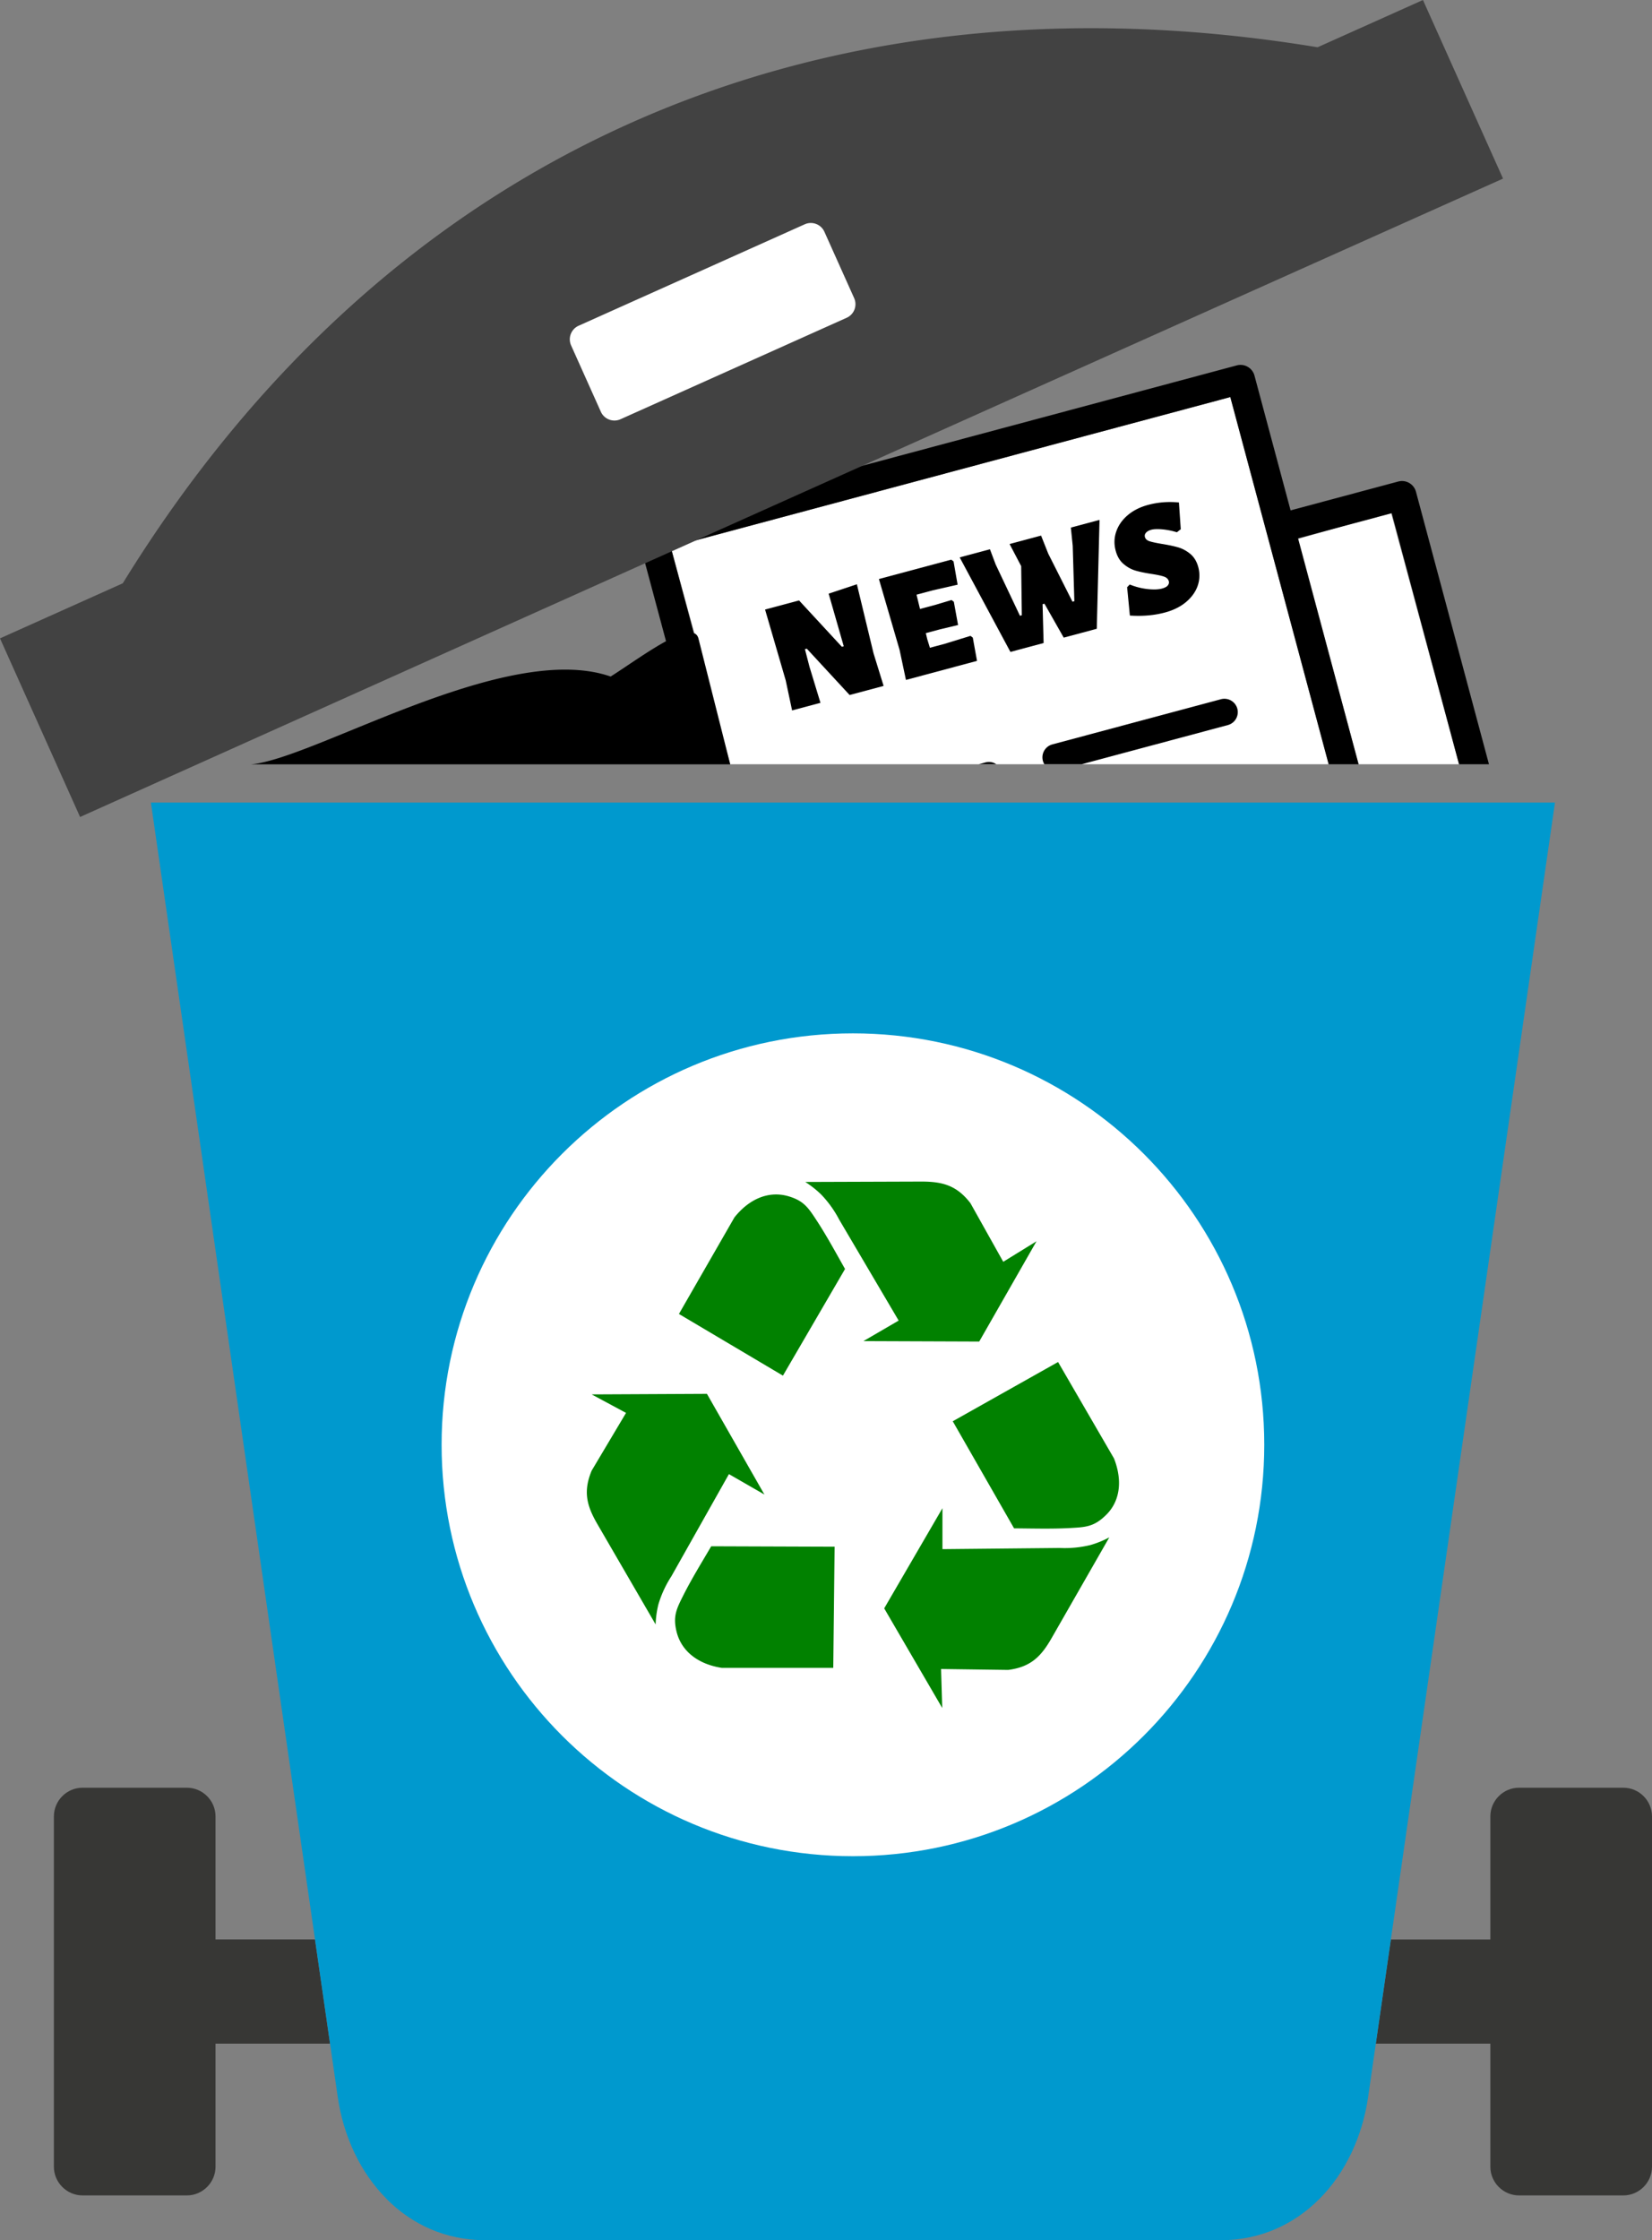
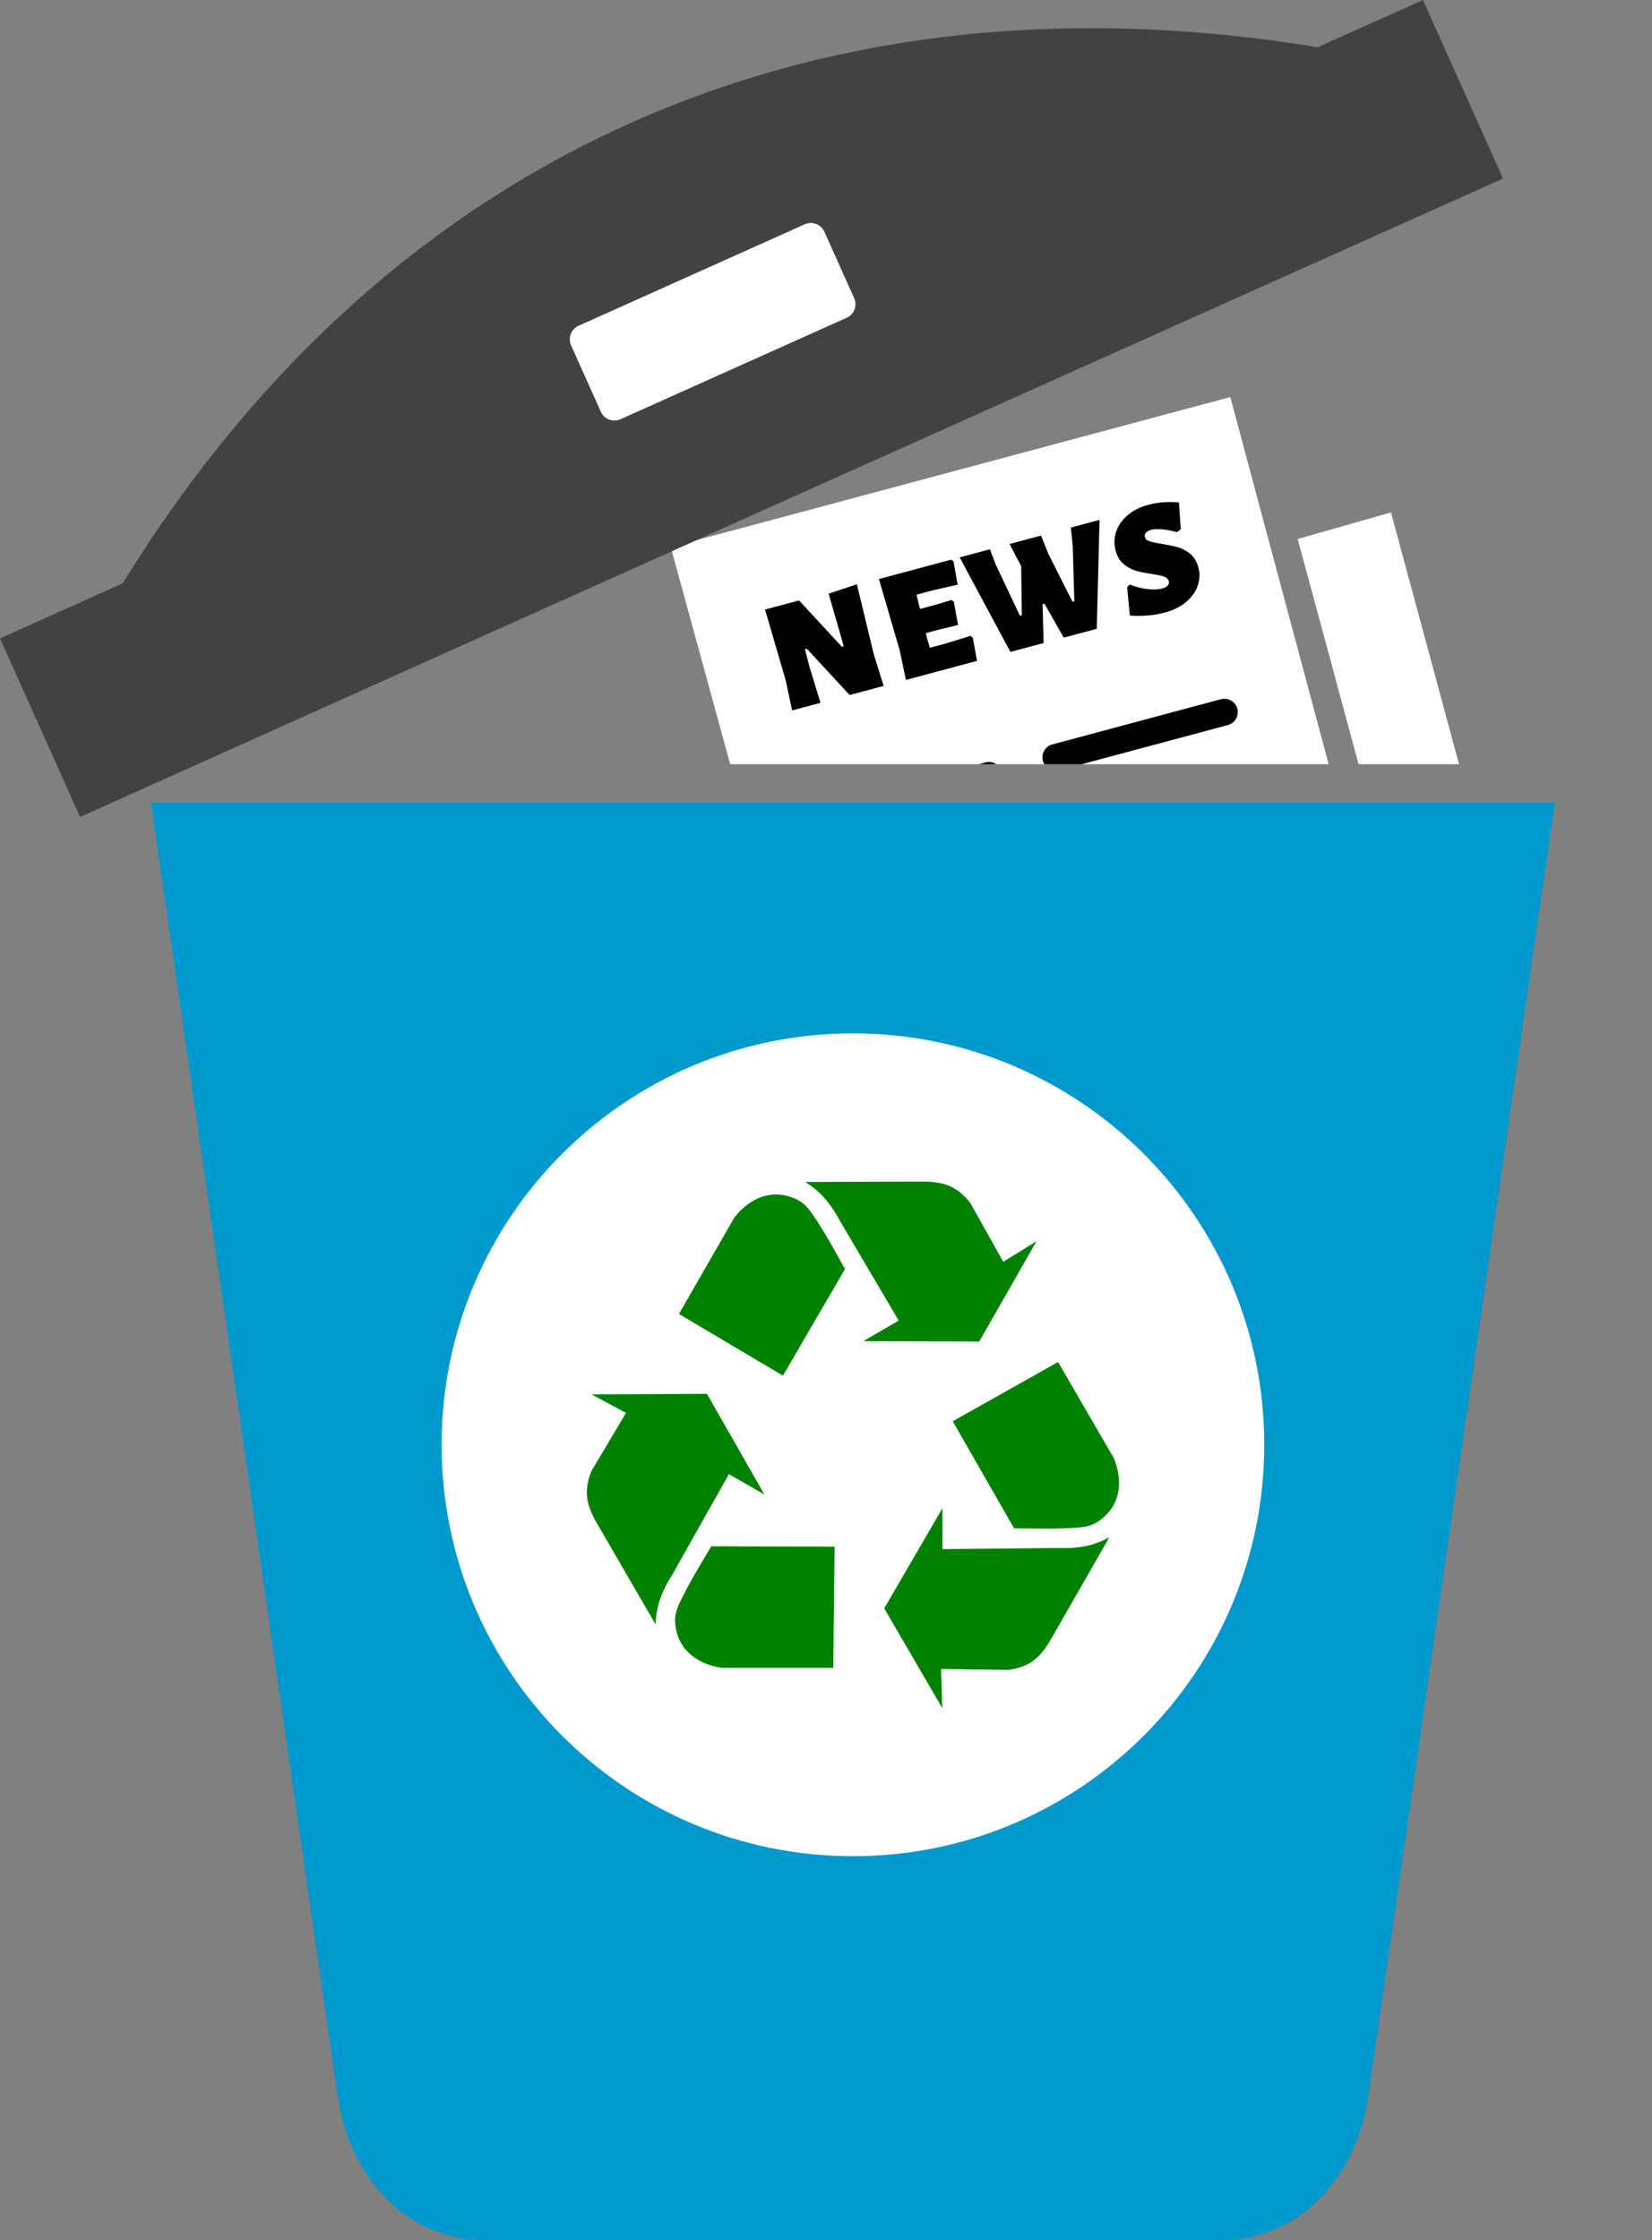
<svg xmlns="http://www.w3.org/2000/svg" shape-rendering="geometricPrecision" text-rendering="geometricPrecision" image-rendering="optimizeQuality" fill-rule="evenodd" clip-rule="evenodd" viewBox="0 0 378 512.468">
  <rect x="0" y="0" width="378" height="512.468" fill="#808080" stroke="none" />
  <path fill="#fff" d="M310.863 174.825l-13.935-51.526 21.347-6.081 15.573 57.607zM167.08 174.825l-13.607-49.683L281.51 90.834l22.505 83.991z" />
  <path d="M262.717 115.496c2.262-.608 4.607-.788 7.041-.55l.417 6.117-.888.698a16.474 16.474 0 00-3.35-.669c-1.069-.094-1.903-.065-2.497.094-.55.147-.953.372-1.215.673-.266.3-.348.627-.254.985.121.451.471.769 1.042.964.572.189 1.501.391 2.784.606 1.491.241 2.731.502 3.725.784.993.282 1.931.779 2.812 1.498.878.724 1.498 1.737 1.848 3.041.388 1.455.34 2.874-.138 4.265-.482 1.387-1.37 2.627-2.658 3.715-1.288 1.085-2.909 1.886-4.858 2.407-2.427.651-5.092.881-7.999.69l-.629-6.484.6-.62c1.317.54 2.666.885 4.043 1.04 1.382.154 2.487.116 3.317-.106.665-.179 1.119-.422 1.353-.724.239-.306.314-.625.224-.96-.135-.499-.502-.849-1.109-1.059-.601-.207-1.542-.41-2.815-.603-1.459-.219-2.685-.475-3.664-.757-.982-.285-1.901-.792-2.757-1.518-.857-.725-1.462-1.739-1.812-3.051-.4-1.495-.359-2.952.133-4.373.482-1.414 1.358-2.663 2.622-3.744 1.269-1.076 2.827-1.862 4.682-2.359zM250.958 143.839l-7.563 2.026-4.411-7.765-.43.116.239 8.884-7.596 2.033-11.607-21.624 6.923-1.858 1.309 3.474 5.556 11.737.427-.115-.143-11.236-2.655-5.061 7.205-1.93 1.645 4.144 5.54 10.981.428-.119-.372-12.668-.427-4.166 6.559-1.756zM222.06 145.46l.528.398.965 5.324-16.26 4.358-1.459-6.877-4.726-16.202 16.55-4.434.526.396.931 5.331-5.729 1.304-3.672.985.797 3.266 3.533-.946 3.679-1.104.526.398.969 5.321-4.168.998-3.21.861.325 1.368.611 1.978 3.422-.919zM199.878 149.457l2.303 7.451-7.776 2.084-9.799-10.602-.426.114 1.034 4.004 2.521 8.271-6.491 1.739-1.462-6.872-4.723-16.205 7.777-2.084 9.798 10.602.43-.114-3.457-12.036 6.46-2.149zM223.944 174.825l1.546-.414a3.032 3.032 0 012.482.414h-4.028zM238.96 174.825a3.06 3.06 0 011.828-4.534l38.58-10.337a3.063 3.063 0 013.748 2.159 3.064 3.064 0 01-2.166 3.751l-33.447 8.961h-8.543z" />
-   <path d="M57.479 174.844H167.08l-7.256-28.75c-.171-.675-.543-1.083-1.078-1.274l-5.273-19.678L281.51 90.834l8.259 30.827 14.246 53.164h6.848l-13.846-51.68 21.44-5.745 15.391 57.425h6.846l-16.701-62.332a3.312 3.312 0 00-4.053-2.342l-24.635 6.602-8.262-30.828a3.305 3.305 0 00-4.05-2.337l-134.431 36.019a3.31 3.31 0 00-2.338 4.052l6.171 23.024c-4.084 2.209-9.024 5.772-12.671 8.083-23.864-8.317-67.664 18.79-82.245 20.078z" />
  <path fill="#424242" fill-rule="nonzero" d="M2.907 144.729l25.182-11.294C58.415 84.194 97.899 48.95 144.02 28.266c46.629-20.914 99.991-26.92 157.46-17.452L325.589 0l18.326 40.857a302042.069 302042.069 0 00-325.59 146.034L0 146.034l2.907-1.305z" />
  <path fill="#fff" d="M132.377 74.524l51.766-23.218a3.402 3.402 0 014.486 1.704l6.816 15.196a3.4 3.4 0 01-1.706 4.482l-51.771 23.22a3.404 3.404 0 01-4.481-1.706l-6.814-15.193a3.408 3.408 0 011.708-4.487l-.004.002z" />
-   <path fill="#373735" d="M18.894 408.951h23.857c3.611 0 6.565 2.962 6.565 6.568v28.147h22.762l3.442 23.835H49.316v28.152c0 3.604-2.962 6.566-6.565 6.566H18.894c-3.603 0-6.565-2.955-6.565-6.566v-80.134c0-3.613 2.955-6.568 6.565-6.568zm299.353 34.715h22.766v-28.147c0-3.613 2.955-6.568 6.565-6.568h23.854c3.613 0 6.568 2.96 6.568 6.568v80.134c0 3.609-2.959 6.566-6.568 6.566h-23.854c-3.608 0-6.565-2.955-6.565-6.566v-28.152h-26.208l3.442-23.835z" />
  <path fill="#0099CE" fill-rule="nonzero" d="M279.269 512.468H111.058c-9.104 0-16.786-3.611-22.602-9.426v-.032c-5.973-5.975-9.876-14.299-11.173-23.289L34.53 183.601h321.269l-42.758 296.12c-1.302 9.028-5.203 17.36-11.166 23.323-5.815 5.815-13.498 9.424-22.606 9.424z" />
  <path fill="#fff" d="M195.162 236.388c51.977 0 94.117 42.138 94.117 94.115 0 51.979-42.14 94.117-94.117 94.117-51.979 0-94.117-42.138-94.117-94.117 0-51.977 42.138-94.115 94.117-94.115z" />
  <path fill="#018100" d="M184.251 270.383l26.578-.089c4.807 0 8.077.852 11.228 4.954l7.501 13.398 7.611-4.697-13.11 22.941-26.499-.099 8.067-4.697-13.617-23.11a24.946 24.946 0 00-4.103-5.718 22.327 22.327 0 00-3.656-2.883zm6.412 111.157h-25.498c-5.638-.872-9.255-3.964-10.336-8.186-.921-3.676 0-5.37 1.586-8.532 1.912-3.776 4.162-7.422 6.322-11.099l28.233.1-.307 27.668v.049zm-40.63-9.909l-13.349-22.991c-2.407-4.152-3.309-7.423-1.298-12.229l7.859-13.199-7.868-4.232 26.379-.129 13.151 23.031-8.117-4.668-13.17 23.377a24.755 24.755 0 00-2.972 6.43 22.177 22.177 0 00-.634 4.59l.019.02zm92.071-60.053l12.794 22.049c2.081 5.302 1.268 9.999-1.903 13.021-2.715 2.646-4.648 2.705-8.185 2.904-4.222.228-8.503.099-12.774.069l-14.032-24.497 24.12-13.566-.02.02zm11.703 40.134l-13.209 23.06c-2.388 4.172-4.777 6.58-9.91 7.235l-15.36-.209.268 8.919-13.279-22.792 13.328-22.912v9.365l26.836-.268a24.786 24.786 0 007.036-.674 21.97 21.97 0 004.291-1.745l-.001.021zm-98.463-51.125l12.705-22.098c3.567-4.459 8.027-6.055 12.249-4.866 3.646 1.041 4.667 2.676 6.609 5.639 2.309 3.538 4.341 7.313 6.451 11.029l-14.21 24.399-23.784-14.102-.02-.001z" />
</svg>